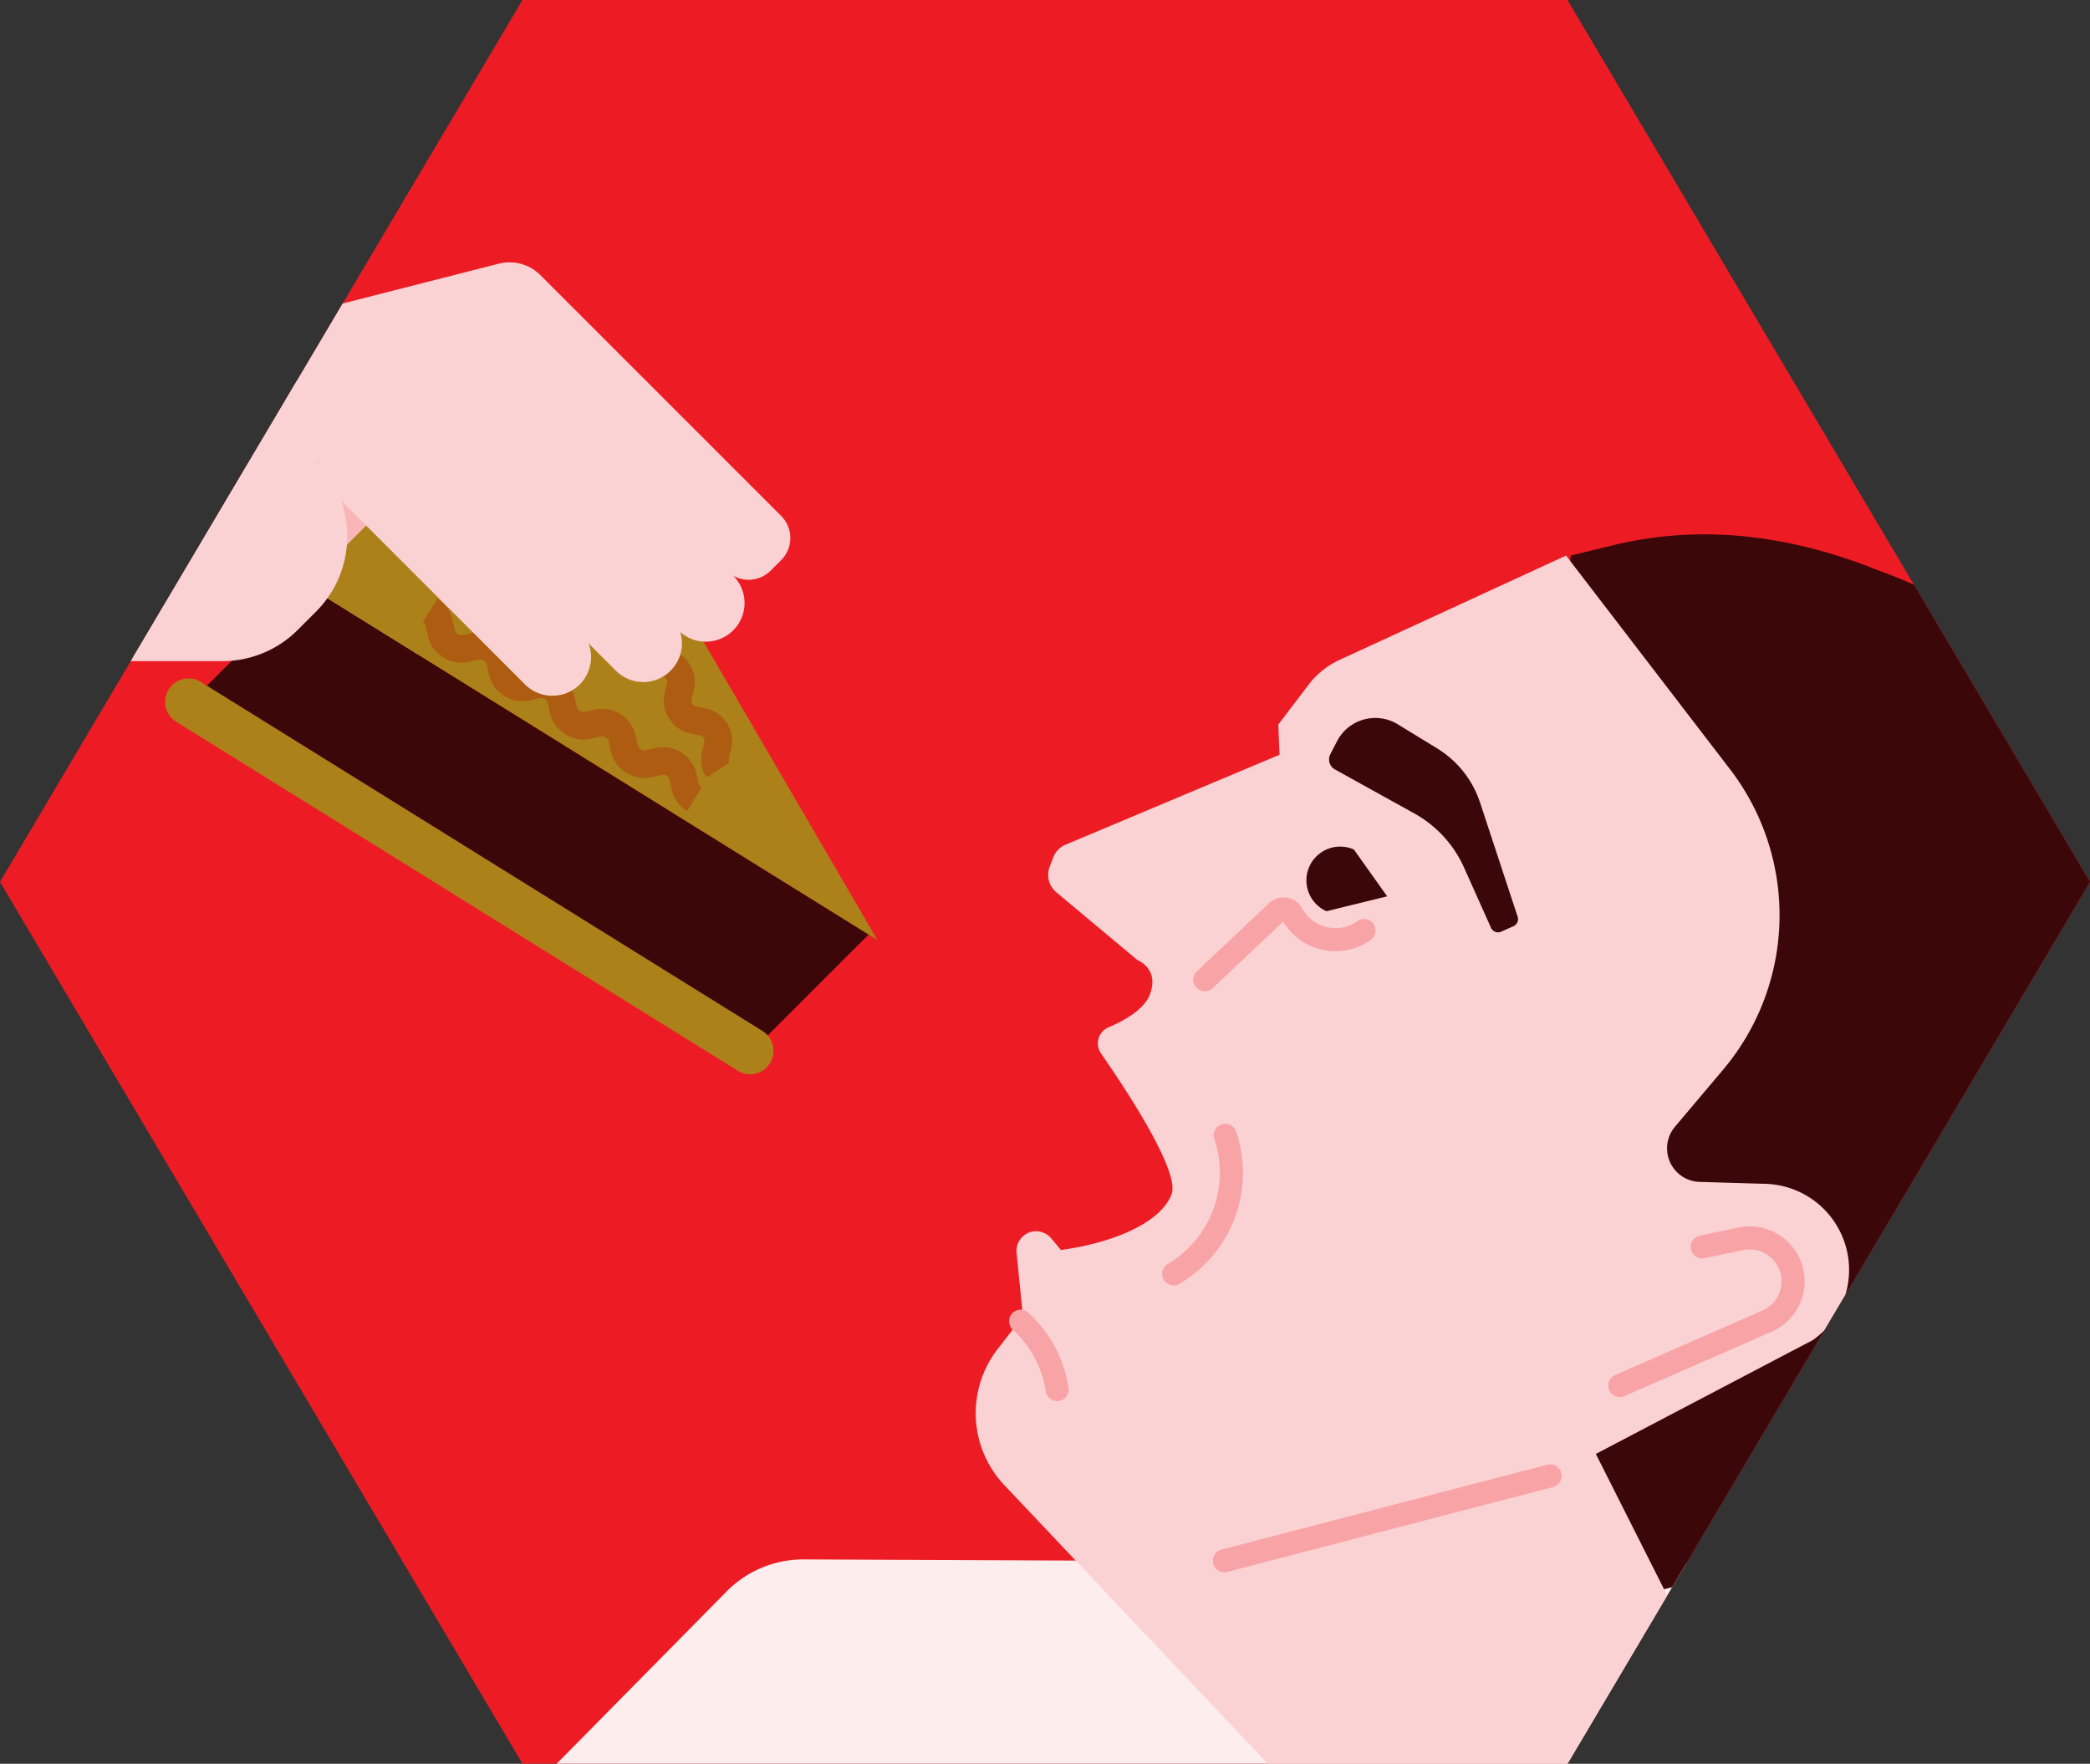
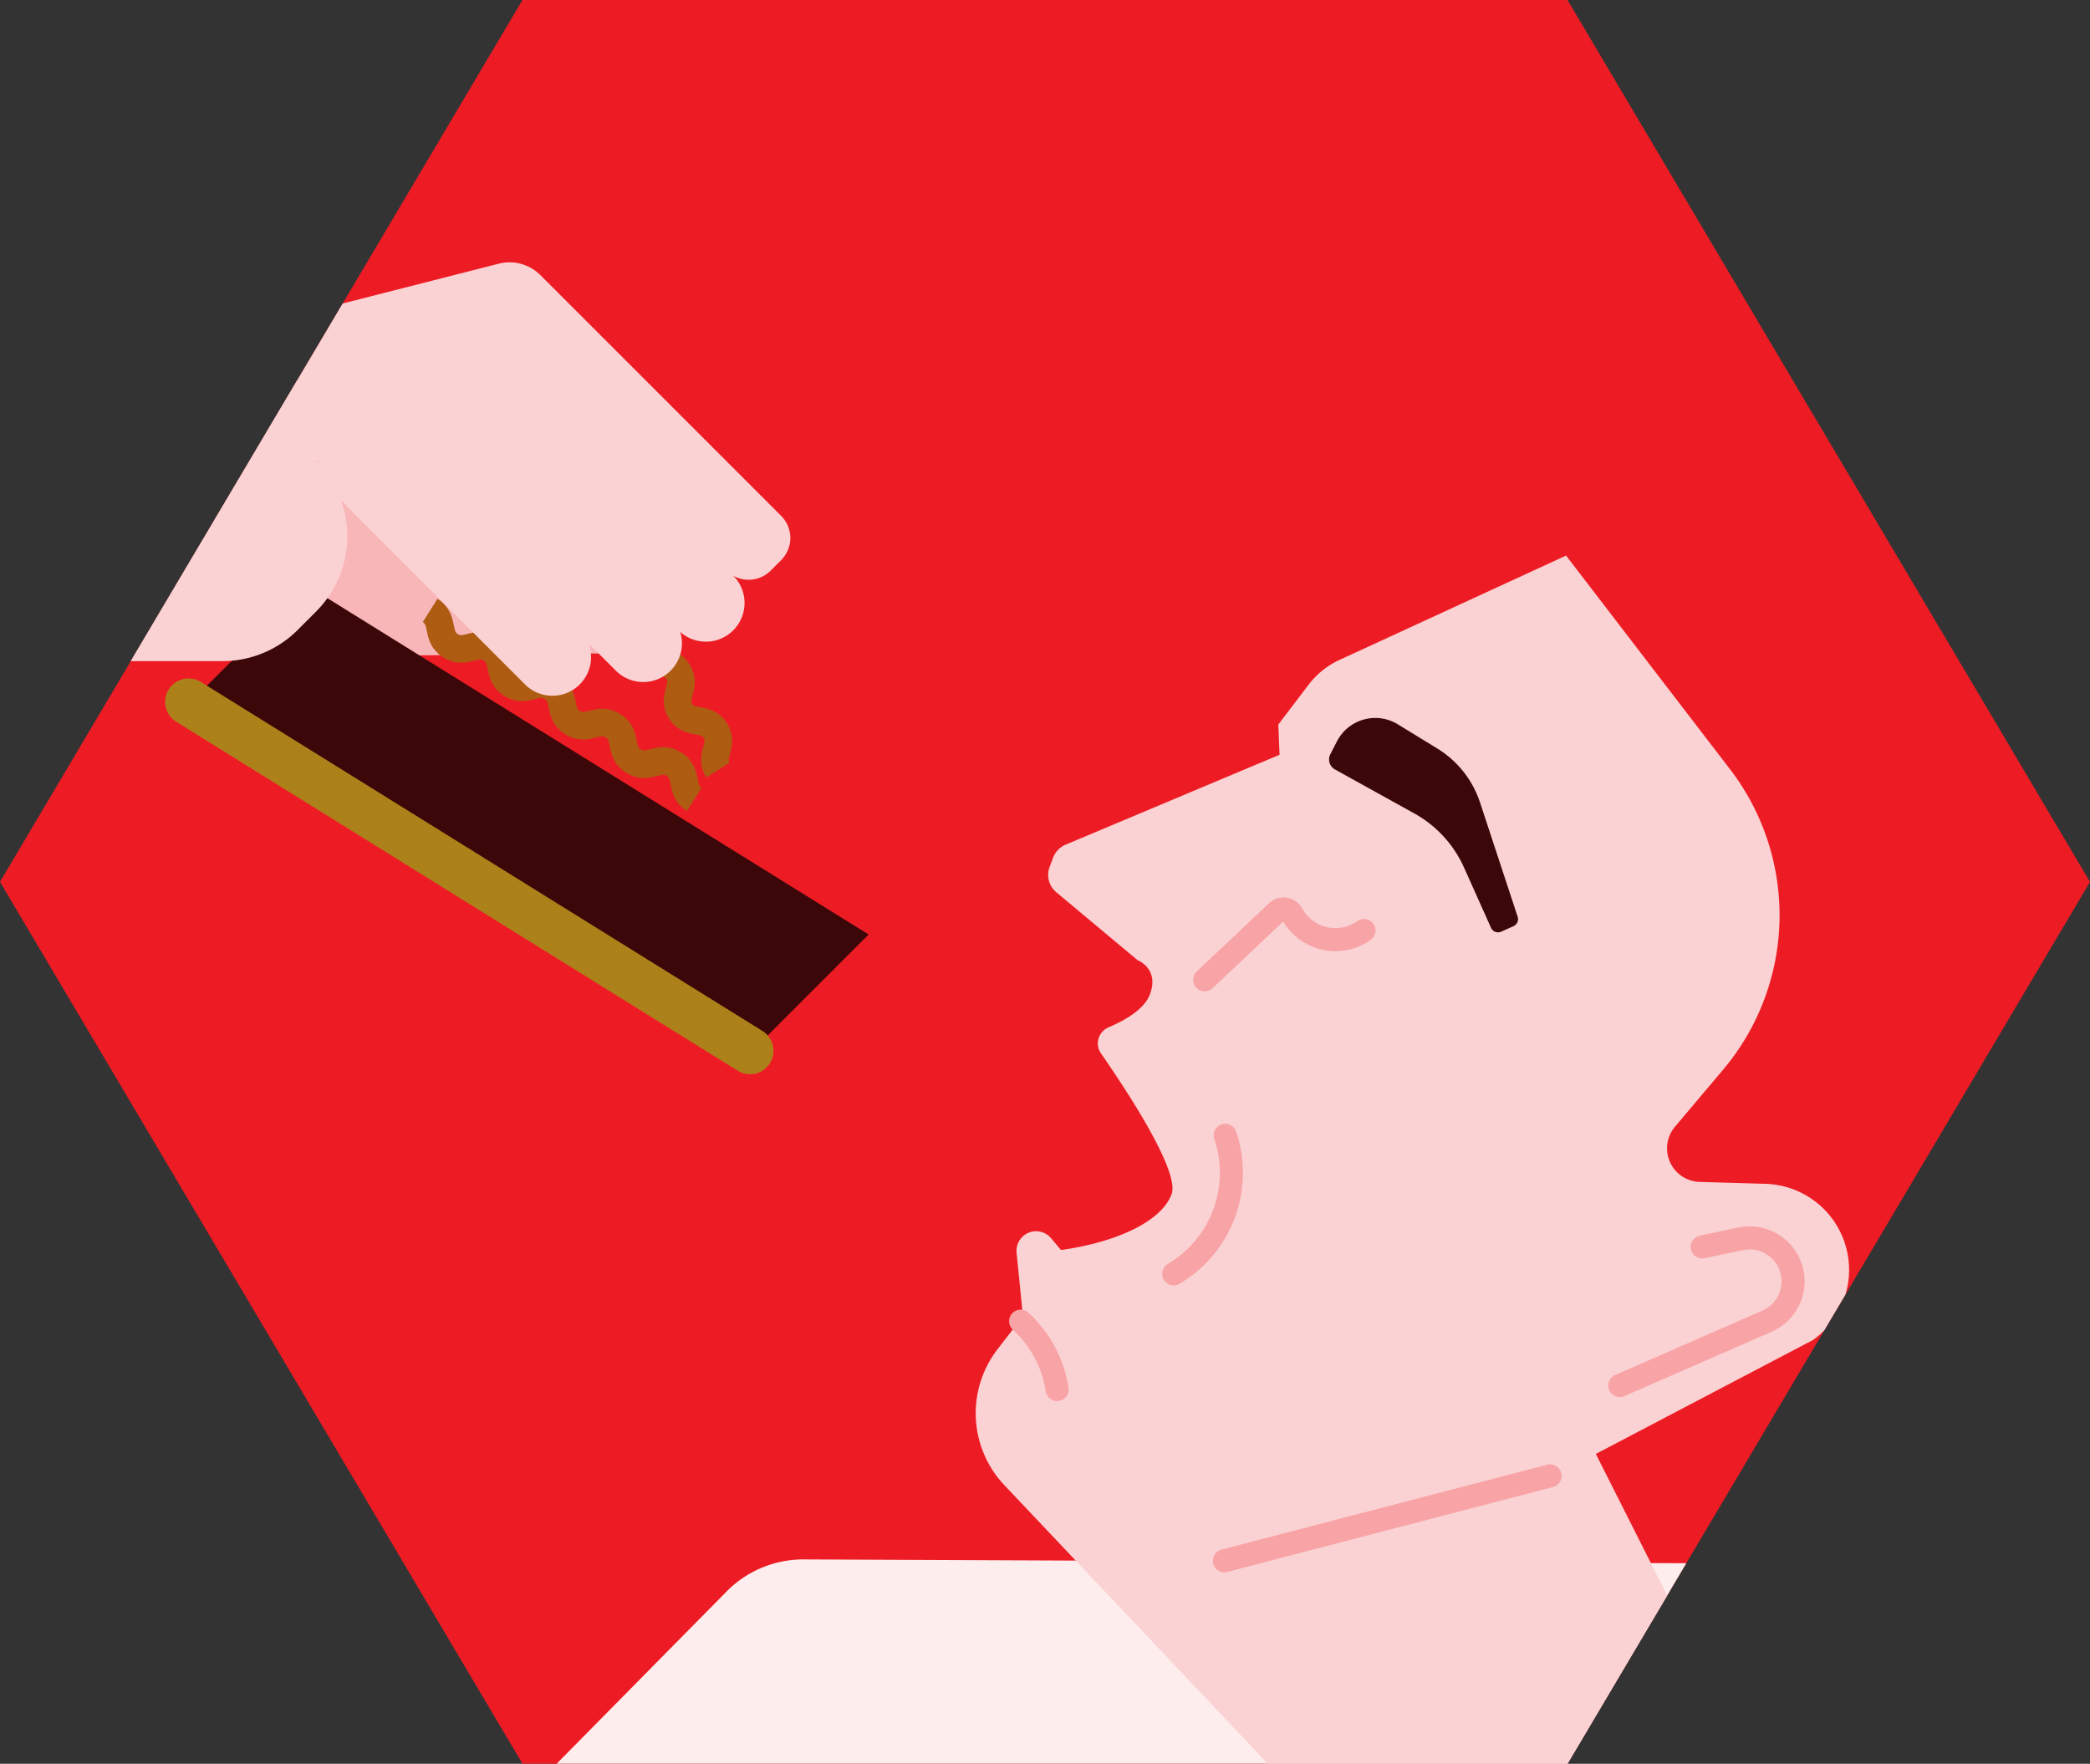
<svg xmlns="http://www.w3.org/2000/svg" width="271.38" height="229.013" viewBox="0 0 271.38 229.013">
  <rect x="0" y="0" width="271.38" height="229.013" fill="#333333" stroke="none" />
  <defs>
    <style>
      .cls-1, .cls-10, .cls-11, .cls-7 {
        fill: none;
      }

      .cls-2 {
        fill: #ed1c24;
      }

      .cls-3 {
        clip-path: url(#clip-path);
      }

      .cls-4 {
        fill: #feeded;
      }

      .cls-5 {
        fill: #3b0709;
      }

      .cls-6 {
        fill: #fbd2d3;
      }

      .cls-7 {
        stroke: #f8a4a7;
        stroke-linejoin: round;
        stroke-width: 3px;
      }

      .cls-10, .cls-7 {
        stroke-linecap: round;
      }

      .cls-8 {
        fill: #f9b6b9;
      }

      .cls-9 {
        fill: #ad811a;
      }

      .cls-10 {
        stroke: #ad811a;
        stroke-width: 6.079px;
      }

      .cls-10, .cls-11 {
        stroke-miterlimit: 10;
      }

      .cls-11 {
        stroke: #ad5c11;
        stroke-width: 3.582px;
      }
    </style>
    <clipPath id="clip-path">
      <path id="Path_398" data-name="Path 398" class="cls-1" d="M1695.137,7479.115h-135.69L1491.6,7364.609l67.845-114.507h135.69l67.845,114.507Z" transform="translate(-1491.602 -7250.103)" />
    </clipPath>
  </defs>
  <g id="story1" transform="translate(-518 -1531.03)">
    <g id="RWNW2" transform="translate(518 1531.03)">
      <g id="Group_185" data-name="Group 185" transform="translate(0)">
        <path id="Path_382" data-name="Path 382" class="cls-2" d="M1695.137,7479.115h-135.69L1491.6,7364.609l67.845-114.507h135.69l67.845,114.507Z" transform="translate(-1491.602 -7250.103)" />
        <g id="Group_184" data-name="Group 184">
          <g id="Group_183" data-name="Group 183" class="cls-3">
            <g id="Group_182" data-name="Group 182" transform="translate(-16.007 34.062)">
              <g id="Group_181" data-name="Group 181">
                <path id="Path_383" data-name="Path 383" class="cls-4" d="M1768.072,7642.906l-119.5-.516a13.986,13.986,0,0,0-9.891,4.1l-38.227,38.743h164.52Z" transform="translate(-1528.263 -7473.972)" />
                <g id="Group_174" data-name="Group 174" transform="translate(142.693 35.321)">
-                   <path id="Path_384" data-name="Path 384" class="cls-5" d="M1885.338,7522.984l-14.758-20.39,8.336-115.311,5.551-1.35c11.55-2.809,23.139-1.257,34.365,3.259a74.03,74.03,0,0,1,32.593,23.453A41.935,41.935,0,0,1,1958,7424.8c3.567,10.318,10.517,32.187,9.608,43.527-1.114,13.9-11.726,34.281-25.713,39.912Z" transform="translate(-1801.655 -7384.526)" />
                  <path id="Path_385" data-name="Path 385" class="cls-6" d="M1813.706,7389.863l-29.4,13.54a10.708,10.708,0,0,0-4.04,3.24l-3.922,5.156.159,3.928-27.787,11.679a2.934,2.934,0,0,0-1.6,1.659l-.463,1.215a2.932,2.932,0,0,0,.859,3.293l10.544,8.814s2.894,1.1,1.606,4.479c-.743,1.949-3.314,3.384-5.355,4.25a2.268,2.268,0,0,0-.99,3.383c3.339,4.808,10.288,15.352,9.164,18.3-1.471,3.858-7.949,6.36-14.357,7.231l-1.286-1.53a2.544,2.544,0,0,0-4.032.182h0a2.543,2.543,0,0,0-.445,1.708l.823,8.252-3.3,4.277a13.592,13.592,0,0,0,.854,17.609l42.331,44.765,58.842-.516-24.337-48.268,28.186-14.788a11.179,11.179,0,0,0,4.007-12.973h0a11.181,11.181,0,0,0-10.159-7.309l-8.557-.252a4.357,4.357,0,0,1-3.2-7.166l6.24-7.394a31.123,31.123,0,0,0,.909-39.015Z" transform="translate(-1737.045 -7387.108)" />
                  <path id="Path_386" data-name="Path 386" class="cls-5" d="M1826.973,7433.755l-.857,1.667a1.485,1.485,0,0,0,.6,1.978l10.3,5.708a15.107,15.107,0,0,1,6.463,7.037l3.5,7.813a1,1,0,0,0,1.326.505l1.59-.712a1,1,0,0,0,.543-1.229l-4.88-14.82a13.013,13.013,0,0,0-5.564-7.029l-5.114-3.132A5.6,5.6,0,0,0,1826.973,7433.755Z" transform="translate(-1780.062 -7406.875)" />
                  <path id="Path_387" data-name="Path 387" class="cls-7" d="M1815.353,7481.564a6.407,6.407,0,0,1-9.334-2.158,1.262,1.262,0,0,0-1.973-.293l-9.371,8.844" transform="translate(-1764.929 -7430.123)" />
-                   <path id="Path_388" data-name="Path 388" class="cls-5" d="M1830.768,7469.547l-4.324-6.081a4.383,4.383,0,0,0-3.558,8.012Z" transform="translate(-1777.334 -7422.545)" />
                  <path id="Path_389" data-name="Path 389" class="cls-7" d="M1793.558,7535.707a15.228,15.228,0,0,1-6.69,17.983" transform="translate(-1761.152 -7457.674)" />
                  <path id="Path_390" data-name="Path 390" class="cls-7" d="M1748.366,7582.464a15.161,15.161,0,0,1,4.739,8.877" transform="translate(-1742.523 -7480.298)" />
                </g>
                <g id="Group_180" data-name="Group 180">
                  <path id="Path_391" data-name="Path 391" class="cls-8" d="M1460.59,7375.108l104-1.109-37.958-42.953Z" transform="translate(-1460.59 -7323.329)" />
                  <g id="Group_179" data-name="Group 179" transform="translate(40.49 12.06)">
                    <g id="Group_175" data-name="Group 175">
                      <path id="Path_392" data-name="Path 392" class="cls-5" d="M1539.6,7412.5l72.912,45.312,15.105-15.1L1554.7,7397.4Z" transform="translate(-1539.309 -7367.492)" />
-                       <path id="Path_393" data-name="Path 393" class="cls-9" d="M1598.575,7339.459,1568.7,7369.33l74.135,46.056Z" transform="translate(-1553.391 -7339.459)" />
                      <line id="Line_66" data-name="Line 66" class="cls-10" x2="72.912" y2="45.312" transform="translate(0 45.01)" />
                    </g>
                    <g id="Group_178" data-name="Group 178" transform="translate(31.365 18.2)">
                      <g id="Group_176" data-name="Group 176" transform="translate(0 14.937)">
                        <path id="Path_394" data-name="Path 394" class="cls-11" d="M1634.112,7428.2c-1.978-1.247-.663-3.332-2.641-4.579s-3.293.838-5.271-.409-.664-3.332-2.643-4.579-3.293.838-5.271-.409-.665-3.333-2.644-4.581-3.294.838-5.274-.41-.665-3.332-2.644-4.58-3.3.837-5.275-.411-.666-3.334-2.646-4.583" transform="translate(-1599.804 -7403.659)" />
                      </g>
                      <g id="Group_177" data-name="Group 177" transform="translate(17.6)">
                        <path id="Path_395" data-name="Path 395" class="cls-11" d="M1633.955,7374.72c1.211,1.906-.87,3.228.341,5.134s3.292.586,4.5,2.493-.869,3.229.343,5.136,3.292.585,4.5,2.491-.869,3.229.343,5.137,3.292.587,4.5,2.5-.869,3.229.343,5.138,3.293.586,4.506,2.5-.868,3.23.345,5.14" transform="translate(-1633.902 -7374.72)" />
                      </g>
                    </g>
                  </g>
                  <path id="Path_396" data-name="Path 396" class="cls-6" d="M1578.029,7349.018l-19.95-19.949-11.315-11.315a5.667,5.667,0,0,0-5.405-1.483l-39.148,9.983-41.621,41.621h44.89a13.81,13.81,0,0,0,9.767-4.045l2.392-2.392a13.812,13.812,0,0,0,0-19.534h15.094l7.388-16.586,30.805,30.805a4.057,4.057,0,0,0,5.738,0l1.366-1.365A4.057,4.057,0,0,0,1578.029,7349.018Z" transform="translate(-1460.59 -7316.094)" />
                  <path id="Rectangle_317" data-name="Rectangle 317" class="cls-6" d="M0,0H46.474A5.023,5.023,0,0,1,51.5,5.023v0a5.023,5.023,0,0,1-5.023,5.023H0a0,0,0,0,1,0,0V0A0,0,0,0,1,0,0Z" transform="translate(70.218 13.055) rotate(45)" />
                  <path id="Rectangle_318" data-name="Rectangle 318" class="cls-6" d="M0,0H39.395a5.023,5.023,0,0,1,5.023,5.023v0a5.023,5.023,0,0,1-5.023,5.023H0a0,0,0,0,1,0,0V0A0,0,0,0,1,0,0Z" transform="translate(63.426 19.847) rotate(45)" />
                  <path id="Rectangle_319" data-name="Rectangle 319" class="cls-6" d="M0,0H48.521a5.023,5.023,0,0,1,5.023,5.023v0a5.023,5.023,0,0,1-5.023,5.023H0a0,0,0,0,1,0,0V0A0,0,0,0,1,0,0Z" transform="translate(76.902 6.371) rotate(45)" />
                </g>
                <line id="Line_67" data-name="Line 67" class="cls-7" y2="10.839" transform="translate(130.207 198.141)" />
              </g>
              <path id="Path_397" data-name="Path 397" class="cls-7" d="M1909.79,7562.677l5-1.046a5.639,5.639,0,0,1,6.664,4.311h0a5.64,5.64,0,0,1-3.248,6.376l-19.118,8.364" transform="translate(-1672.754 -7434.838)" />
              <line id="Line_68" data-name="Line 68" class="cls-7" x1="42.292" y2="11.021" transform="translate(174.99 157.572)" />
            </g>
          </g>
        </g>
      </g>
    </g>
  </g>
</svg>